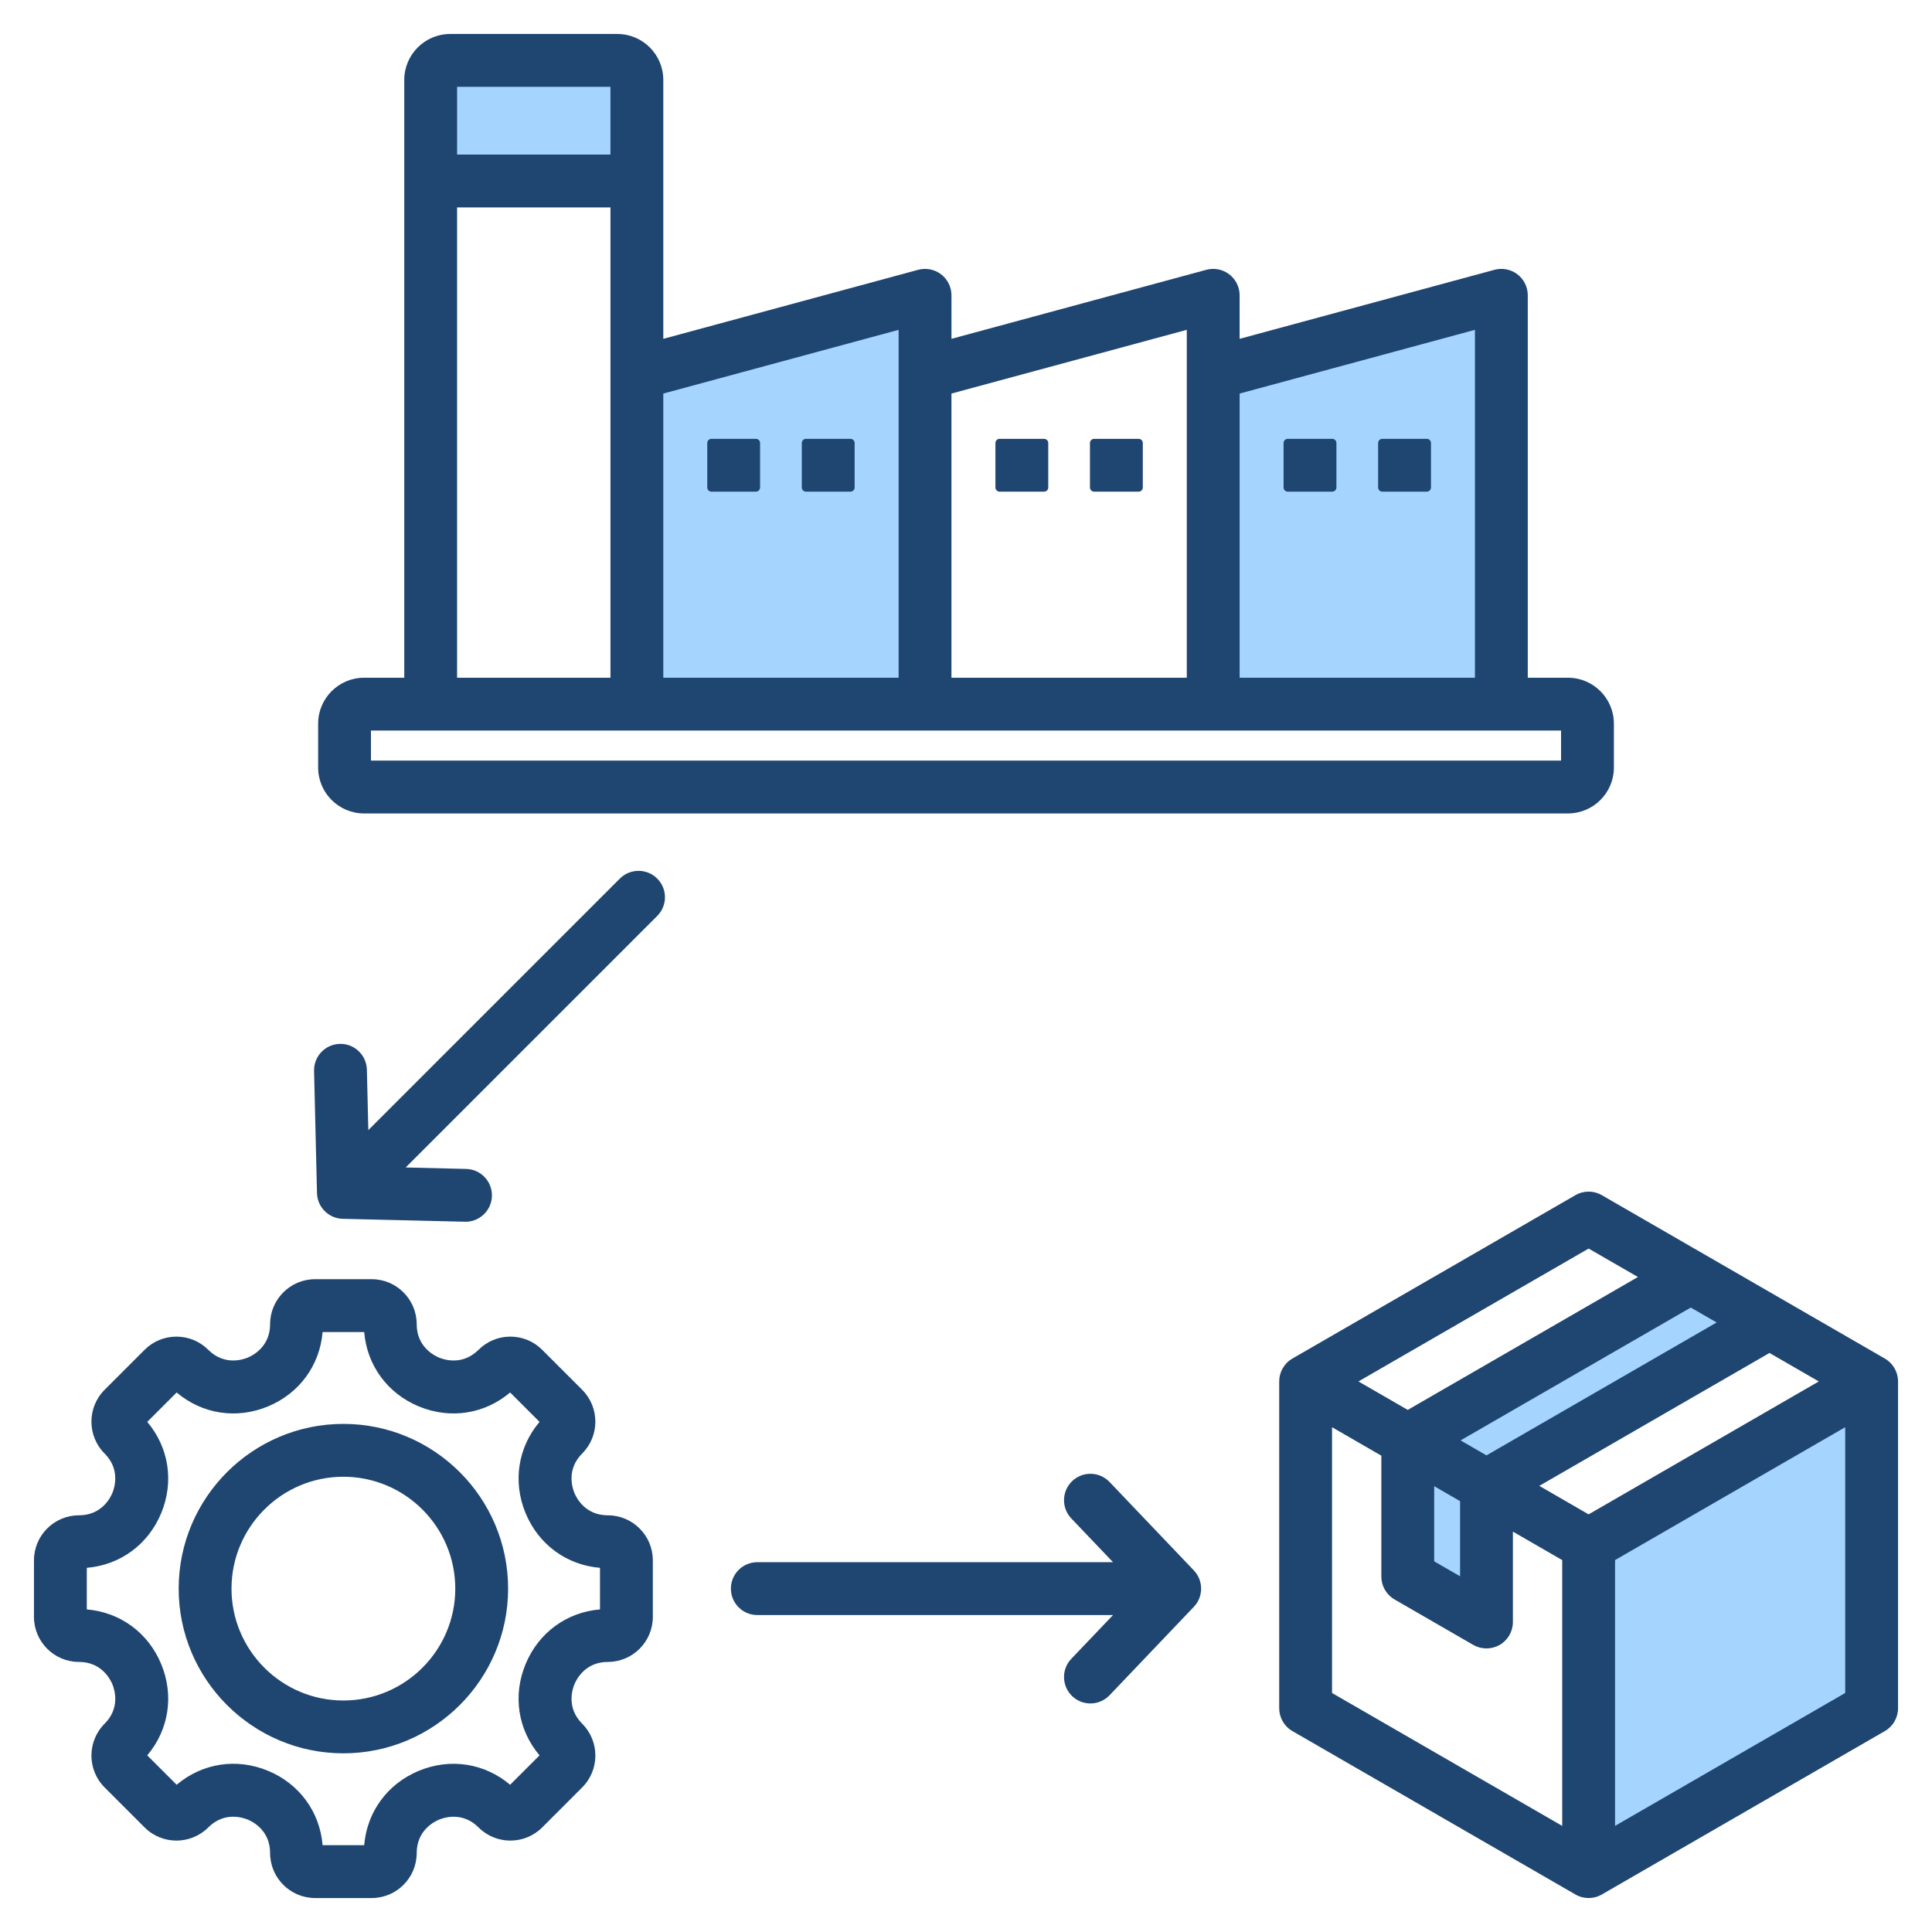
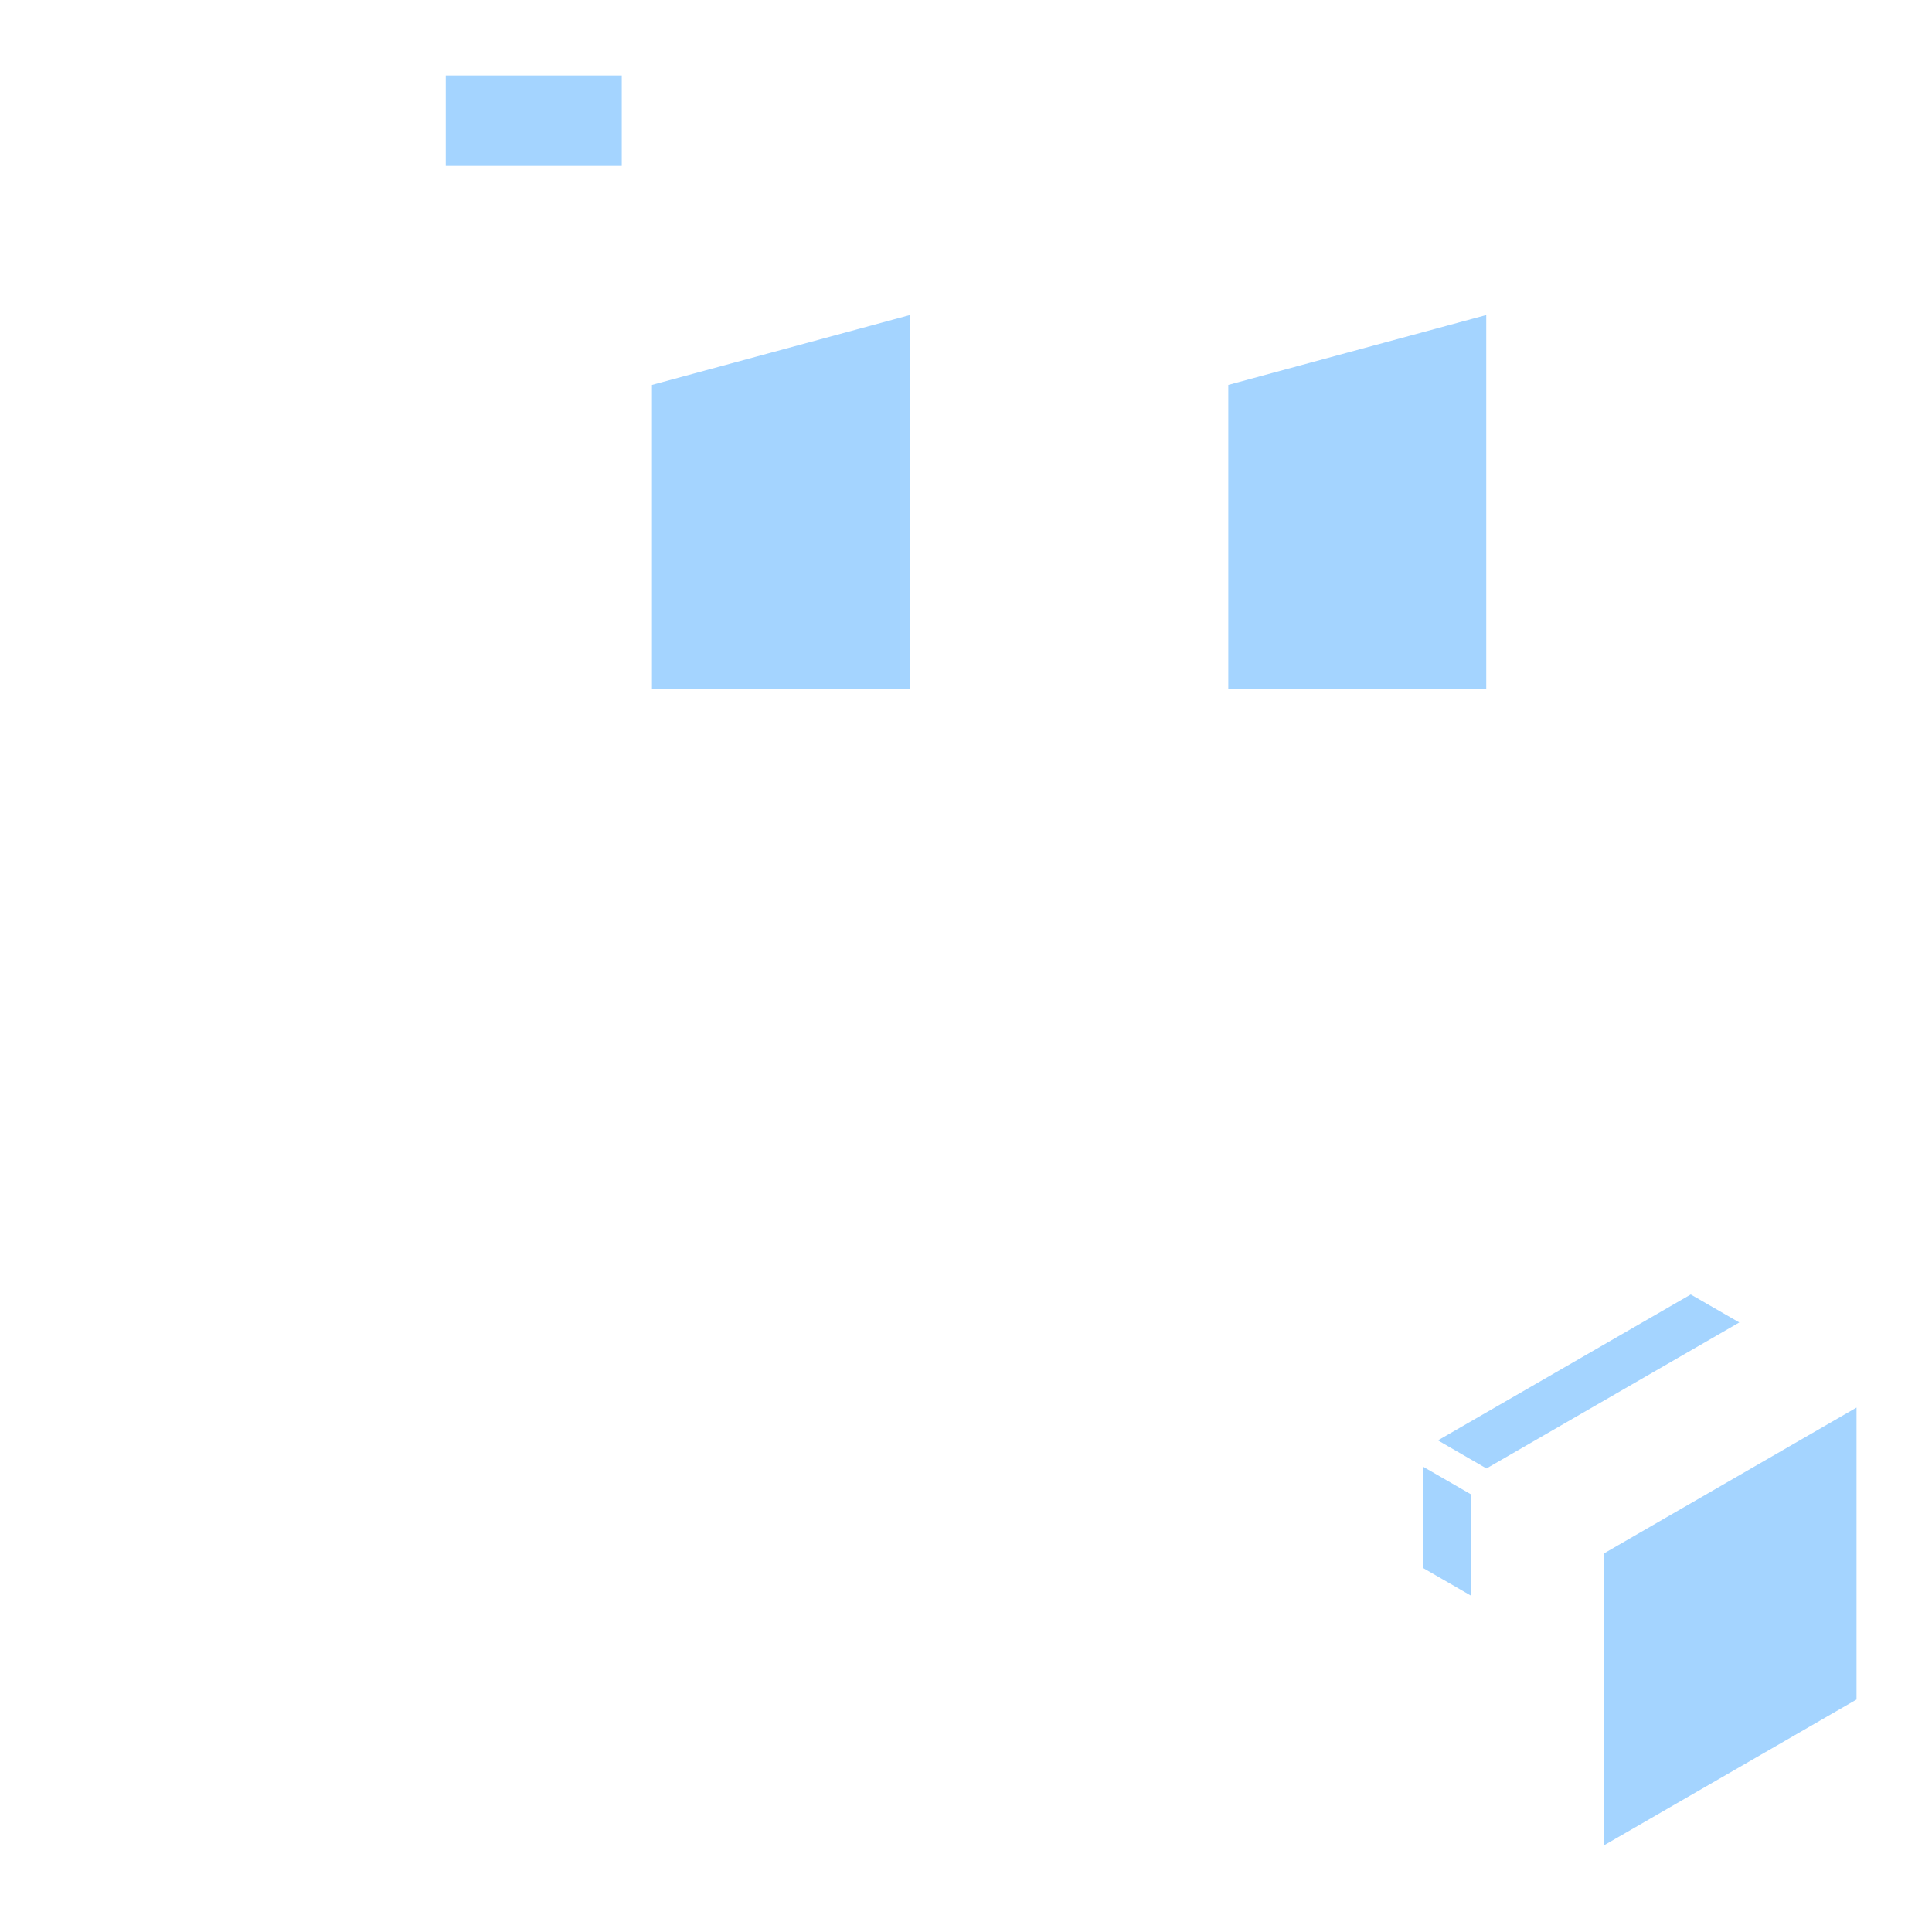
<svg xmlns="http://www.w3.org/2000/svg" id="Layer_1" enable-background="new 0 0 512 512" height="512" viewBox="0 0 512 512" width="512">
  <g clip-rule="evenodd" fill-rule="evenodd">
    <path d="m389.932 422.927-12.863-7.426v-26.846l12.863 7.426zm102.069 27.465-67 38.685v-77.37l67-38.685zm-98.071-61.236 67.005-38.688-12.867-7.419-66.995 38.667zm-221.154-206.553v-80.603l68.366-18.513v99.115h-68.366zm152.733-80.602 68.365-18.513v99.115h-68.365zm-160.734-58.036h-46.647v-23.966h46.647z" fill="#a4d4ff" />
-     <path d="m187.431 129.184v-11.783c0-.612.498-1.106 1.11-1.106h11.78c.61 0 1.109.494 1.109 1.106v11.783c0 .612-.498 1.11-1.109 1.11h-11.78c-.612 0-1.11-.498-1.11-1.11zm25.055 0v-11.783c0-.612.498-1.106 1.108-1.106h11.782c.61 0 1.109.494 1.109 1.106v11.783c0 .612-.498 1.11-1.109 1.11h-11.782c-.609 0-1.108-.498-1.108-1.11zm51.311 0v-11.783c0-.612.5-1.106 1.108-1.106h11.782c.612 0 1.111.494 1.111 1.106v11.783c0 .612-.498 1.11-1.111 1.11h-11.782c-.609 0-1.108-.498-1.108-1.11zm25.055 0v-11.783c0-.612.498-1.106 1.108-1.106h11.783c.612 0 1.11.494 1.11 1.106v11.783c0 .612-.498 1.11-1.11 1.11h-11.783c-.61 0-1.108-.498-1.108-1.11zm51.31 0v-11.783c0-.612.498-1.106 1.11-1.106h11.782c.61 0 1.109.494 1.109 1.106v11.783c0 .612-.498 1.11-1.109 1.11h-11.782c-.612 0-1.11-.498-1.11-1.11zm25.055 0v-11.783c0-.612.498-1.106 1.11-1.106h11.783c.61 0 1.108.494 1.108 1.106v11.783c0 .612-.498 1.11-1.108 1.11h-11.783c-.611 0-1.11-.498-1.11-1.11zm-266.911 64.418h315.389v7.966h-315.389zm22.822-138.634h40.647v124.635h-40.647zm40.647-31.969v17.966h-40.647v-17.966zm76.367 64.409-62.366 16.888v75.307h62.366zm76.366 0-62.367 16.888v75.307h62.367zm76.366 0-62.365 16.888v75.307h62.365zm-294.397 128.16h319.049c6.711 0 12.17-5.458 12.17-12.168v-11.627c0-6.71-5.459-12.169-12.17-12.169h-10.652v-101.348c0-2.179-1.014-4.235-2.746-5.557-1.731-1.327-3.981-1.769-6.084-1.2l-67.535 18.295v-11.538c0-2.179-1.017-4.235-2.746-5.557-1.731-1.327-3.981-1.769-6.084-1.2l-67.537 18.295v-11.538c0-2.179-1.014-4.235-2.746-5.557-1.729-1.327-3.979-1.769-6.084-1.2l-67.535 18.295v-68.62c0-6.71-5.459-12.173-12.172-12.173h-44.305c-6.711 0-12.17 5.463-12.17 12.173v158.43h-10.653c-6.711 0-12.172 5.458-12.172 12.169v11.627c0 6.709 5.461 12.168 12.172 12.168zm77.69 17.264c2.735 2.734 2.735 7.167 0 9.9l-66.66 66.658 16.023.391c3.866.089 6.922 3.299 6.831 7.157-.092 3.811-3.208 6.842-6.996 6.842-.057 0-.112-.009-.169-.009l-32.362-.772c-3.735-.089-6.74-3.096-6.83-6.828l-.775-32.365c-.094-3.863 2.965-7.072 6.83-7.167 3.818-.113 7.073 2.965 7.165 6.832l.384 16.018 66.66-66.658c2.735-2.728 7.167-2.728 9.899.001zm142.208 183.337c2.577 2.701 2.577 6.959 0 9.66l-22.335 23.434c-1.375 1.435-3.22 2.169-5.068 2.169-1.735 0-3.474-.64-4.829-1.929-2.797-2.673-2.904-7.101-.237-9.901l11.058-11.599h-94.272c-3.865 0-7-3.134-7-7.002 0-3.873 3.135-7.002 7-7.002h94.272l-11.057-11.599c-2.667-2.8-2.56-7.228.237-9.9 2.798-2.659 7.229-2.56 9.896.24zm-225.374 34.482c-16.35 0-29.652-13.302-29.652-29.65 0-16.352 13.302-29.649 29.652-29.649s29.65 13.298 29.65 29.649c.001 16.347-13.3 29.65-29.65 29.65zm0-73.303c-24.07 0-43.651 19.58-43.651 43.653 0 24.069 19.581 43.648 43.651 43.648s43.651-19.58 43.651-43.648c0-24.073-19.581-43.653-43.651-43.653zm68.001 49.164v-11.02c-8.821-.739-16.262-6.15-19.717-14.489-3.456-8.343-2.02-17.434 3.698-24.191l-7.797-7.792c-6.757 5.722-15.842 7.152-24.186 3.703-8.343-3.463-13.753-10.903-14.486-19.721h-11.025c-.735 8.818-6.143 16.257-14.486 19.721-8.343 3.449-17.431 2.019-24.187-3.703l-7.796 7.792c5.717 6.757 7.154 15.848 3.698 24.191-3.456 8.338-10.896 13.75-19.717 14.489v11.02c8.821.739 16.262 6.15 19.717 14.488 3.456 8.343 2.018 17.429-3.698 24.191l7.796 7.792c6.762-5.722 15.852-7.162 24.191-3.713 8.342 3.459 13.749 10.898 14.482 19.73h11.025c.733-8.818 6.143-16.262 14.486-19.721 8.343-3.449 17.43-2.019 24.186 3.703l7.797-7.792c-5.718-6.762-7.154-15.848-3.698-24.191 3.455-8.337 10.896-13.749 19.717-14.487zm2.073-24.94c-5.939 0-8.281-4.531-8.858-5.929-.575-1.393-2.129-6.254 2.07-10.451 4.65-4.654 4.65-12.22 0-16.874l-10.606-10.606c-2.254-2.249-5.247-3.491-8.433-3.491-3.187 0-6.181 1.242-8.433 3.491-4.2 4.197-9.065 2.649-10.457 2.07-1.391-.574-5.932-2.922-5.932-8.851 0-6.578-5.349-11.933-11.925-11.933h-14.999c-6.577 0-11.928 5.355-11.928 11.933 0 5.929-4.538 8.277-5.93 8.851-1.391.579-6.256 2.127-10.457-2.07-2.252-2.249-5.246-3.491-8.433-3.491-3.186 0-6.18 1.242-8.433 3.491l-10.608 10.606c-4.649 4.654-4.649 12.221 0 16.874 4.2 4.197 2.645 9.058 2.07 10.451-.575 1.397-2.919 5.929-8.856 5.929-6.576 0-11.927 5.346-11.927 11.929v15.001c0 6.578 5.351 11.928 11.928 11.928 5.937 0 8.281 4.541 8.856 5.929.575 1.393 2.131 6.254-2.07 10.451-4.649 4.649-4.649 12.22 0 16.869l10.608 10.611c4.652 4.649 12.216 4.649 16.867 0 4.207-4.211 9.071-2.659 10.462-2.08 1.39.569 5.924 2.908 5.924 8.861 0 6.578 5.351 11.928 11.928 11.928h14.999c6.576 0 11.925-5.35 11.925-11.928 0-5.929 4.541-8.282 5.932-8.851 1.392-.579 6.257-2.132 10.457 2.07 4.648 4.649 12.216 4.649 16.864 0l10.609-10.611c4.649-4.649 4.649-12.22-.002-16.869-4.198-4.198-2.645-9.058-2.07-10.451.577-1.388 2.919-5.929 8.858-5.929 6.577 0 11.926-5.35 11.926-11.928v-15.001c-.001-6.583-5.349-11.929-11.926-11.929zm266.926 82.309v-70.441l61-35.221v70.441zm-75-105.662 13.067 7.552v32.04c0 2.499 1.336 4.809 3.499 6.061l20.864 12.051c1.083.617 2.292.927 3.5.927 1.209 0 2.417-.31 3.499-.927 2.167-1.252 3.5-3.571 3.5-6.07v-23.96l13.07 7.547v70.442l-60.999-35.221zm68.001-47.338 13.067 7.538-60.999 35.221-13.069-7.543zm-40.933 62.97v19.918l6.863 3.962v-19.919zm7-12.131 6.863 3.972 61-35.221-6.863-3.957zm33.933 19.603 60.998-35.226-13.068-7.548-60.999 35.221zm78.497-41.291-74.998-43.3c-2.167-1.251-4.834-1.251-6.999 0l-75.001 43.3c-2.165 1.247-3.5 3.567-3.5 6.065v86.6c0 2.503 1.335 4.814 3.5 6.061l75.001 43.3c1.082.631 2.291.941 3.5.941 1.207 0 2.417-.31 3.499-.941l74.998-43.3c2.169-1.247 3.501-3.557 3.501-6.061v-86.6c0-2.498-1.332-4.818-3.501-6.065z" fill="#1f4571" />
  </g>
</svg>